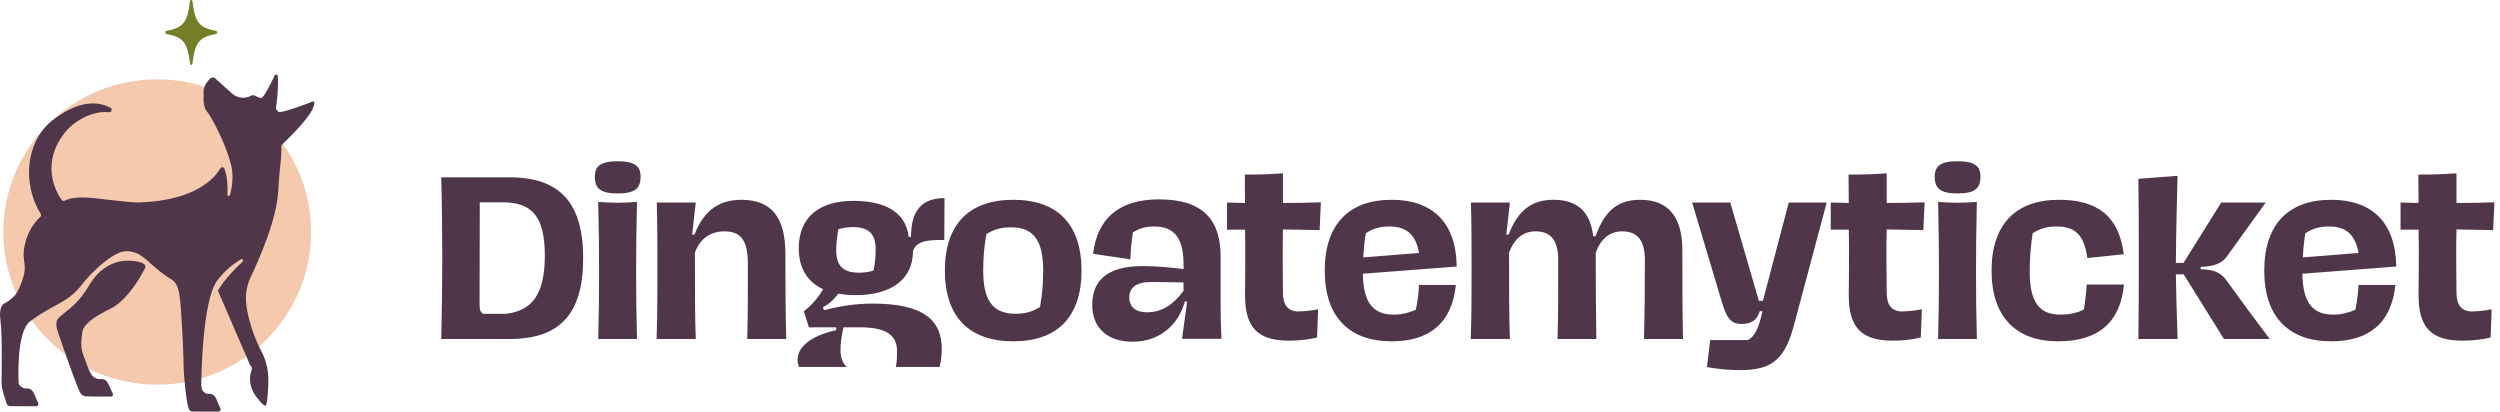
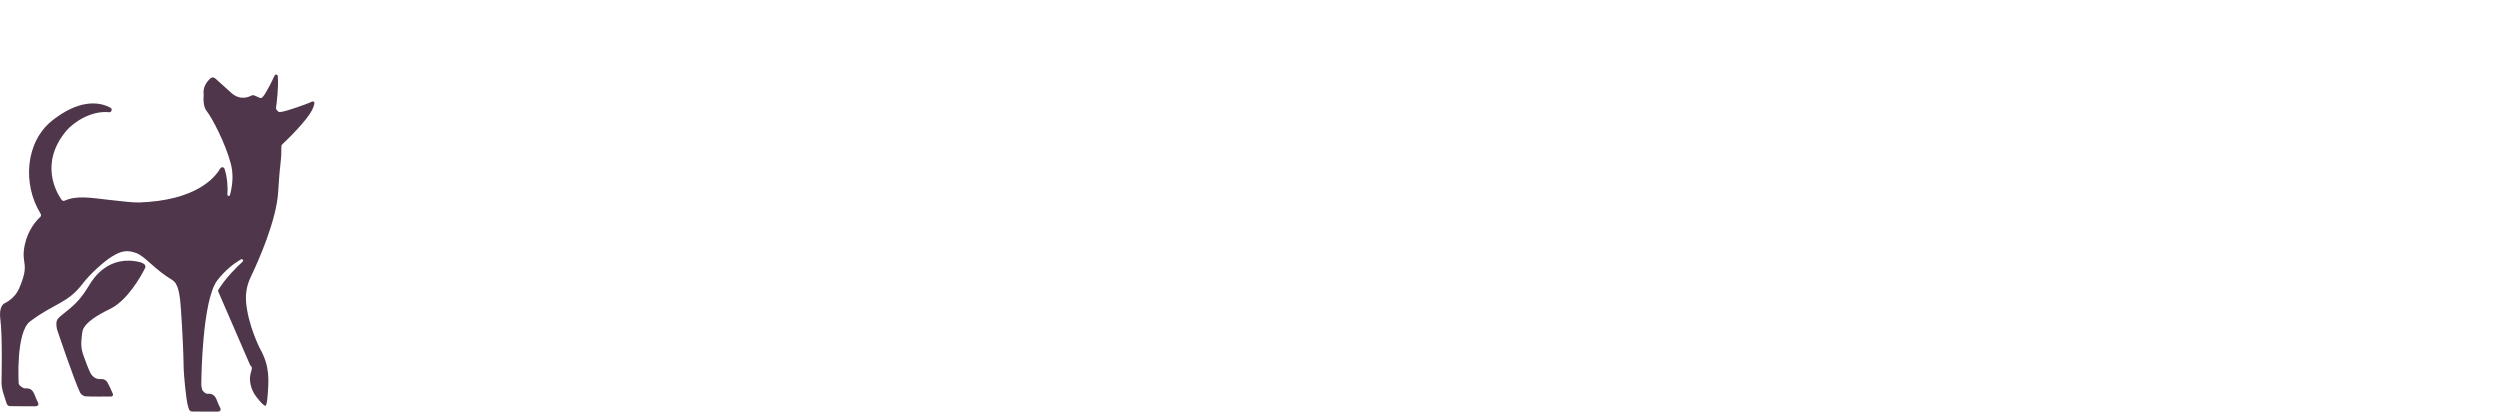
<svg xmlns="http://www.w3.org/2000/svg" width="413" height="68" viewBox="0 0 413 68" fill="none">
-   <path d="M72.89 56C72.995 52.08 73.065 46.62 73.065 42.7C73.065 38.675 72.995 32.935 72.89 29.295H84.195C92.455 29.295 96.34 33.46 96.34 42.665C96.34 51.905 92.455 56 84.195 56H72.89ZM83.67 51.835C87.835 51.275 90.005 48.755 90.005 42.21C90.005 35.63 87.8 33.425 83.005 33.425H79.26L79.225 50.33C79.225 51.17 79.365 51.59 79.82 51.835H83.67ZM98.826 56C98.931 52.325 98.966 48.65 98.966 44.975C98.966 41.3 98.931 37.59 98.826 33.355C99.771 33.425 100.856 33.495 102.046 33.495C103.236 33.495 104.286 33.425 105.231 33.355C105.126 37.59 105.091 41.3 105.091 44.975C105.091 48.65 105.126 52.325 105.231 56H98.826ZM102.046 31.955C99.211 31.955 98.266 31.15 98.266 29.155C98.266 27.475 99.211 26.635 102.046 26.635C104.881 26.635 105.826 27.475 105.826 29.155C105.826 31.15 104.881 31.955 102.046 31.955ZM108.464 56C108.604 52.605 108.604 48.44 108.604 44.555C108.604 40.705 108.604 37.1 108.499 33.46H114.939L114.344 38.745H114.729C116.339 34.58 118.999 33.005 122.464 33.005C127.539 33.005 129.744 36.015 129.744 41.895C129.744 46.69 129.779 51.765 129.884 56H123.444C123.549 51.8 123.549 48.685 123.549 43.575C123.549 39.865 122.499 38.22 119.699 38.22C117.459 38.22 115.709 39.305 114.799 41.72C114.799 47.775 114.799 52.325 114.939 56H108.464ZM141.369 48.755C140.354 48.755 139.409 48.685 138.499 48.51C137.834 49.385 137.169 50.085 135.944 50.785L136.119 51.24C139.304 50.435 141.719 50.155 144.204 50.155C152.394 50.155 155.579 52.78 155.579 57.61C155.579 58.555 155.474 59.64 155.229 60.62H147.984C148.159 59.885 148.194 58.94 148.194 58.03C148.194 55.65 146.794 54.075 142.139 54.075H139.339C139.094 55.265 138.849 56.42 138.849 57.75C138.849 58.975 139.129 59.955 139.899 60.62H131.989C131.149 58.45 132.479 55.825 138.149 54.53V54.075H133.634L132.794 51.415C134.089 50.435 135.174 49.175 135.979 47.775C133.389 46.585 131.954 44.31 131.954 40.985C131.954 35.84 135.419 33.18 140.949 33.18C147.109 33.18 149.734 35.7 150.119 39.13H150.504C150.504 35.7 151.554 32.725 156.034 32.725L155.999 39.655C152.569 39.55 151.274 40.11 150.819 41.51C150.819 46.305 147.004 48.755 141.369 48.755ZM141.894 45.045C142.594 45.045 143.434 44.975 144.309 44.695C144.554 43.505 144.659 42.525 144.659 41.23C144.659 38.71 143.609 37.52 140.914 37.52C140.214 37.52 139.374 37.59 138.499 37.87C138.289 39.06 138.149 40.04 138.149 41.3C138.149 43.855 139.199 45.045 141.894 45.045ZM167.397 56.385C160.152 56.385 156.092 52.395 156.092 44.695C156.092 36.995 160.152 33.005 167.397 33.005C174.642 33.005 178.667 36.995 178.667 44.695C178.667 52.395 174.642 56.385 167.397 56.385ZM167.747 51.835C169.217 51.835 170.477 51.555 171.807 50.715C172.157 48.825 172.332 46.97 172.332 44.625C172.332 39.83 170.792 37.555 167.047 37.555C165.542 37.555 164.282 37.835 162.952 38.675C162.602 40.635 162.427 42.42 162.427 44.765C162.427 49.56 163.967 51.835 167.747 51.835ZM187.085 56.455C183.27 56.455 180.435 54.425 180.435 50.365C180.435 46.585 182.64 43.96 188.73 43.96C191.215 43.96 193.525 44.205 195.52 44.45V43.68C195.52 39.48 194.12 37.415 190.69 37.415C189.395 37.415 188.31 37.66 187.155 38.395C186.945 39.83 186.77 41.195 186.735 42.84L180.575 41.93C181.31 35.945 184.985 32.935 191.495 32.935C198.67 32.935 201.645 36.26 201.645 42.35V50.12C201.645 52.255 201.68 53.97 201.785 55.965H195.275L196.115 49.805H195.73C194.82 53.34 191.845 56.455 187.085 56.455ZM189.465 51.59C191.74 51.59 193.665 50.54 195.52 48.055V46.655L190.2 46.585C187.645 46.585 186.56 47.565 186.56 49.105C186.56 50.785 187.715 51.59 189.465 51.59ZM212.959 56.28C207.639 56.28 205.679 53.97 205.679 48.755C205.679 45.605 205.784 41.615 205.679 37.94H202.704V33.46L205.679 33.53L205.644 28.84C207.884 28.84 209.669 28.805 211.944 28.63V33.53C214.044 33.53 216.074 33.495 218.209 33.425L217.999 38.01L211.944 37.905C211.839 41.58 211.944 45.5 211.944 48.335C211.944 50.26 212.644 51.275 214.184 51.45C215.339 51.45 216.424 51.345 217.754 51.1L217.579 55.755C216.284 56.07 214.674 56.28 212.959 56.28ZM229.906 56.385C222.906 56.385 218.846 52.395 218.846 44.695C218.846 36.995 222.906 33.005 229.906 33.005C236.556 33.005 240.546 36.645 240.651 44.03L225.146 45.22C225.216 49.84 226.721 51.975 230.221 51.975C231.656 51.975 232.741 51.66 233.896 51.17C234.211 49.665 234.351 48.44 234.421 47.075H240.511C239.846 53.48 236.031 56.385 229.906 56.385ZM234.421 41.79C233.896 38.815 232.391 37.415 229.556 37.415C228.121 37.415 226.896 37.695 225.636 38.535C225.426 39.76 225.286 41.09 225.216 42.525L234.421 41.79ZM242.962 56C243.102 52.605 243.102 48.44 243.102 44.555C243.102 40.705 243.102 37.1 242.997 33.46H249.437L248.842 38.745H249.227C250.837 34.58 253.182 33.005 256.647 33.005C260.602 33.005 262.737 35 263.192 39.025H263.577C265.187 34.545 267.497 33.005 270.962 33.005C275.757 33.005 277.927 36.015 277.927 41.335C277.927 46.69 277.927 51.765 278.032 56H271.592C271.697 51.8 271.732 48.685 271.732 42.945C271.732 39.62 270.437 38.22 267.987 38.22C265.992 38.22 264.522 39.34 263.612 41.72C263.612 46.69 263.647 51.835 263.717 56H257.312C257.417 51.8 257.417 48.685 257.417 42.945C257.417 39.62 256.122 38.22 253.672 38.22C251.677 38.22 250.207 39.34 249.297 41.72C249.297 47.775 249.297 52.325 249.437 56H242.962ZM287.419 61.145C285.739 61.145 283.359 60.935 281.994 60.62L282.519 56.175H288.749C290.359 55.405 290.884 52.535 291.164 51.415H290.709C290.254 52.92 289.309 53.515 287.699 53.515C285.914 53.515 285.214 52.57 284.339 49.525L279.544 33.46H285.844L290.569 49.7H291.234L295.504 33.46H301.769L296.519 53.13C294.979 59.325 292.844 61.145 287.419 61.145ZM312.696 56.28C307.376 56.28 305.416 53.97 305.416 48.755C305.416 45.605 305.521 41.615 305.416 37.94H302.441V33.46L305.416 33.53L305.381 28.84C307.621 28.84 309.406 28.805 311.681 28.63V33.53C313.781 33.53 315.811 33.495 317.946 33.425L317.736 38.01L311.681 37.905C311.576 41.58 311.681 45.5 311.681 48.335C311.681 50.26 312.381 51.275 313.921 51.45C315.076 51.45 316.161 51.345 317.491 51.1L317.316 55.755C316.021 56.07 314.411 56.28 312.696 56.28ZM320.173 56C320.278 52.325 320.313 48.65 320.313 44.975C320.313 41.3 320.278 37.59 320.173 33.355C321.118 33.425 322.203 33.495 323.393 33.495C324.583 33.495 325.633 33.425 326.578 33.355C326.473 37.59 326.438 41.3 326.438 44.975C326.438 48.65 326.473 52.325 326.578 56H320.173ZM323.393 31.955C320.558 31.955 319.613 31.15 319.613 29.155C319.613 27.475 320.558 26.635 323.393 26.635C326.228 26.635 327.173 27.475 327.173 29.155C327.173 31.15 326.228 31.955 323.393 31.955ZM339.997 56.385C333.067 56.385 329.007 52.395 329.007 44.695C329.007 36.995 333.067 33.005 340.137 33.005C346.647 33.005 350.077 35.84 350.847 42L344.827 42.63C344.337 38.92 342.867 37.415 339.787 37.415C338.317 37.415 337.092 37.695 335.797 38.535C335.482 40.6 335.307 42.49 335.307 44.905C335.307 49.805 336.847 51.975 340.312 51.975C341.747 51.975 342.972 51.765 344.267 51.135C344.477 49.665 344.652 48.37 344.722 47.005H350.882C350.287 53.235 346.682 56.385 339.997 56.385ZM353.259 56C353.329 51.625 353.329 47.145 353.329 42.595C353.329 38.115 353.329 33.81 353.259 29.54L359.734 29.05C359.629 33.46 359.489 38.255 359.454 43.435H360.714L366.944 33.46H374.294L367.994 42.21C367.189 43.435 365.999 43.995 363.549 44.1V44.485C365.999 44.52 367.049 45.15 368.029 46.62C370.199 49.63 372.334 52.535 374.959 56H367.399L360.749 45.325H359.454C359.489 47.53 359.559 50.89 359.734 56H353.259ZM385.116 56.385C378.116 56.385 374.056 52.395 374.056 44.695C374.056 36.995 378.116 33.005 385.116 33.005C391.766 33.005 395.756 36.645 395.861 44.03L380.356 45.22C380.426 49.84 381.931 51.975 385.431 51.975C386.866 51.975 387.951 51.66 389.106 51.17C389.421 49.665 389.561 48.44 389.631 47.075H395.721C395.056 53.48 391.241 56.385 385.116 56.385ZM389.631 41.79C389.106 38.815 387.601 37.415 384.766 37.415C383.331 37.415 382.106 37.695 380.846 38.535C380.636 39.76 380.496 41.09 380.426 42.525L389.631 41.79ZM406.826 56.28C401.506 56.28 399.546 53.97 399.546 48.755C399.546 45.605 399.651 41.615 399.546 37.94H396.571V33.46L399.546 33.53L399.511 28.84C401.751 28.84 403.536 28.805 405.811 28.63V33.53C407.911 33.53 409.941 33.495 412.076 33.425L411.866 38.01L405.811 37.905C405.706 41.58 405.811 45.5 405.811 48.335C405.811 50.26 406.511 51.275 408.051 51.45C409.206 51.45 410.291 51.345 411.621 51.1L411.446 55.755C410.151 56.07 408.541 56.28 406.826 56.28Z" fill="#4F364B" />
-   <path d="M35.699 5.609C32.9 6.134 32.215 6.99 31.794 10.49C31.759 10.782 31.426 10.782 31.388 10.49C30.966 6.994 30.284 6.138 27.482 5.609C27.249 5.565 27.249 5.144 27.482 5.1C30.281 4.574 30.966 3.718 31.388 0.219C31.423 -0.073 31.756 -0.073 31.794 0.219C32.215 3.715 32.898 4.571 35.699 5.1C35.932 5.144 35.932 5.565 35.699 5.609Z" fill="#757D28" />
-   <path d="M25.975 63.547C40.015 63.547 51.397 52.256 51.397 38.327C51.397 24.398 40.015 13.107 25.975 13.107C11.935 13.107 0.553 24.398 0.553 38.327C0.553 52.256 11.935 63.547 25.975 63.547Z" fill="#F5C9AC" />
  <path d="M23.968 44.286C23.304 45.597 21.081 49.62 18.211 51.017C16.199 51.995 14.16 53.202 13.685 54.506C13.594 54.757 13.499 55.464 13.437 56.339C13.382 57.106 13.487 57.877 13.745 58.603C14.078 59.54 14.566 60.861 14.887 61.513C15.249 62.244 15.853 62.73 16.812 62.62C17.094 62.589 17.548 62.835 17.696 63.086C18.045 63.675 18.311 64.313 18.647 65.065C18.668 65.113 18.677 65.165 18.673 65.217C18.669 65.269 18.651 65.319 18.623 65.362C18.594 65.406 18.555 65.442 18.509 65.467C18.463 65.492 18.412 65.505 18.359 65.506C16.824 65.511 15.486 65.536 14.15 65.476C13.904 65.466 13.584 65.281 13.382 65.064C13.323 65.003 13.273 64.934 13.235 64.858C12.25 62.843 9.435 54.455 9.435 54.455C9.435 54.455 9.133 53.374 9.47 52.796C9.807 52.218 11.188 51.407 12.47 50.12C13.752 48.834 14.349 47.72 14.854 46.926C15.359 46.133 17.891 41.988 23.192 43.323C23.371 43.368 23.591 43.486 23.778 43.6C23.89 43.67 23.972 43.78 24.007 43.906C24.042 44.033 24.028 44.169 23.968 44.286V44.286Z" fill="#4F364B" />
  <path d="M51.584 18.112C50.704 19.956 47.292 23.224 46.609 23.869C46.571 23.905 46.541 23.948 46.521 23.995C46.5 24.043 46.489 24.094 46.489 24.146C46.484 27.246 46.319 25.739 45.955 31.709C45.669 36.399 42.728 43.025 41.405 45.797C40.804 47.047 40.542 48.432 40.646 49.814C40.948 53.669 42.92 57.533 42.92 57.533C44.636 60.567 44.391 62.867 44.215 65.325C44.079 67.228 43.803 67.122 43.686 66.977C43.652 66.936 43.61 66.903 43.562 66.88C43.444 66.823 43.133 66.568 42.333 65.538C41.403 64.341 41.065 62.7 41.445 61.55C41.69 60.811 41.605 60.595 41.513 60.535C41.417 60.466 41.343 60.372 41.3 60.263L36.047 48.148C36.029 48.108 36.022 48.065 36.025 48.022C36.028 47.978 36.041 47.937 36.063 47.899C37.213 46.011 38.908 44.297 40.086 43.222C40.296 43.031 40.049 42.703 39.804 42.846C38.719 43.483 37.251 44.569 35.905 46.307C33.397 49.549 33.261 62.701 33.261 63.149C33.261 63.157 33.261 63.165 33.261 63.173C33.218 63.74 33.309 63.885 33.362 64.261C33.394 64.482 33.68 64.797 33.944 64.952C34.052 65.016 34.157 65.053 34.239 65.046C35.215 64.962 35.592 65.466 35.872 66.243C36.011 66.627 36.192 66.996 36.41 67.449C36.438 67.507 36.451 67.572 36.447 67.637C36.444 67.701 36.424 67.764 36.389 67.819C36.354 67.874 36.306 67.919 36.249 67.951C36.192 67.982 36.127 67.999 36.062 67.999H36.056C34.732 67.999 33.488 68.005 32.255 67.989C32.061 67.987 31.868 67.984 31.674 67.98C31.51 67.977 31.254 67.752 31.205 67.582C31.165 67.447 31.122 67.311 31.077 67.176C30.715 66.056 30.348 61.584 30.34 60.819C30.314 58.347 30.134 54.615 29.904 51.33C29.765 49.356 29.614 46.956 28.485 46.273C25.39 44.405 23.981 42.335 22.475 41.789C20.969 41.243 19.993 41.461 18.52 42.363C17.047 43.265 14.738 45.426 13.7 46.805C11.16 50.178 8.984 50.054 4.954 53.11C2.621 54.88 3.061 63.14 3.097 63.391C3.142 63.702 3.857 64.184 4.138 64.158C4.433 64.132 4.673 64.161 4.872 64.234C5.333 64.404 5.575 64.813 5.771 65.355C5.91 65.739 6.091 66.108 6.309 66.561C6.337 66.619 6.35 66.684 6.346 66.749C6.342 66.814 6.322 66.876 6.287 66.931C6.252 66.986 6.204 67.032 6.147 67.063C6.09 67.094 6.025 67.111 5.96 67.111C4.424 67.111 2.999 67.119 1.573 67.093C1.409 67.089 1.153 66.864 1.104 66.695C0.736 65.441 0.288 64.501 0.251 63.231C0.248 63.143 0.435 55.504 0.061 52.785C-0.237 50.599 0.646 50.145 0.78 50.089C0.794 50.084 0.809 50.078 0.823 50.07C1.038 49.965 2.467 49.215 3.109 47.758C5.056 43.349 3.396 43.794 4.081 40.495C4.609 37.953 6.026 36.419 6.647 35.849C6.808 35.7 6.809 35.468 6.695 35.282C3.675 30.374 4.195 23.387 8.674 19.875C12.889 16.568 16.164 16.673 18.244 17.794C18.628 18.001 18.442 18.582 18.006 18.538C14.946 18.227 12.02 20.332 10.957 21.605C6.502 26.935 9.293 31.75 10.164 32.999C10.223 33.084 10.311 33.145 10.412 33.172C10.513 33.198 10.62 33.188 10.714 33.143C12.621 32.235 15.345 32.72 17.594 32.97C19.97 33.236 22.019 33.481 22.982 33.448C32.258 33.129 35.432 29.467 36.395 27.821C36.433 27.757 36.489 27.706 36.556 27.672C36.623 27.639 36.698 27.626 36.772 27.634C36.847 27.643 36.917 27.672 36.975 27.72C37.032 27.767 37.075 27.83 37.097 27.901C37.588 29.442 37.641 30.985 37.57 32.147C37.555 32.401 37.921 32.461 37.988 32.217C38.354 30.877 38.638 28.99 38.147 27.108C37.208 23.516 34.922 19.297 34.174 18.393C33.492 17.57 33.62 16.034 33.646 15.766C33.649 15.738 33.649 15.71 33.646 15.682C33.475 14.357 34.153 13.586 34.622 13.065C35.097 12.537 35.56 12.951 35.56 12.951C37.611 14.781 36.712 14.008 38.212 15.349C39.772 16.742 41.287 15.923 41.516 15.79C41.746 15.658 42.04 15.773 42.135 15.817C42.371 15.927 42.896 16.159 42.896 16.159C42.976 16.193 43.065 16.201 43.15 16.182C43.235 16.163 43.312 16.119 43.37 16.056C44.068 15.308 45.325 12.566 45.339 12.52C45.353 12.474 45.494 12.28 45.693 12.32C45.892 12.361 45.891 12.595 45.891 12.595C46.055 14.344 45.697 17.115 45.597 17.828C45.59 17.882 45.594 17.938 45.61 17.99C45.625 18.042 45.652 18.091 45.689 18.132L45.909 18.382C45.95 18.428 46 18.464 46.057 18.486C46.114 18.509 46.176 18.517 46.237 18.511H46.257C47.377 18.421 50.794 17.106 51.162 16.963C51.182 16.956 51.201 16.946 51.219 16.936C51.394 16.826 52.487 16.224 51.584 18.112Z" fill="#4F364B" />
</svg>